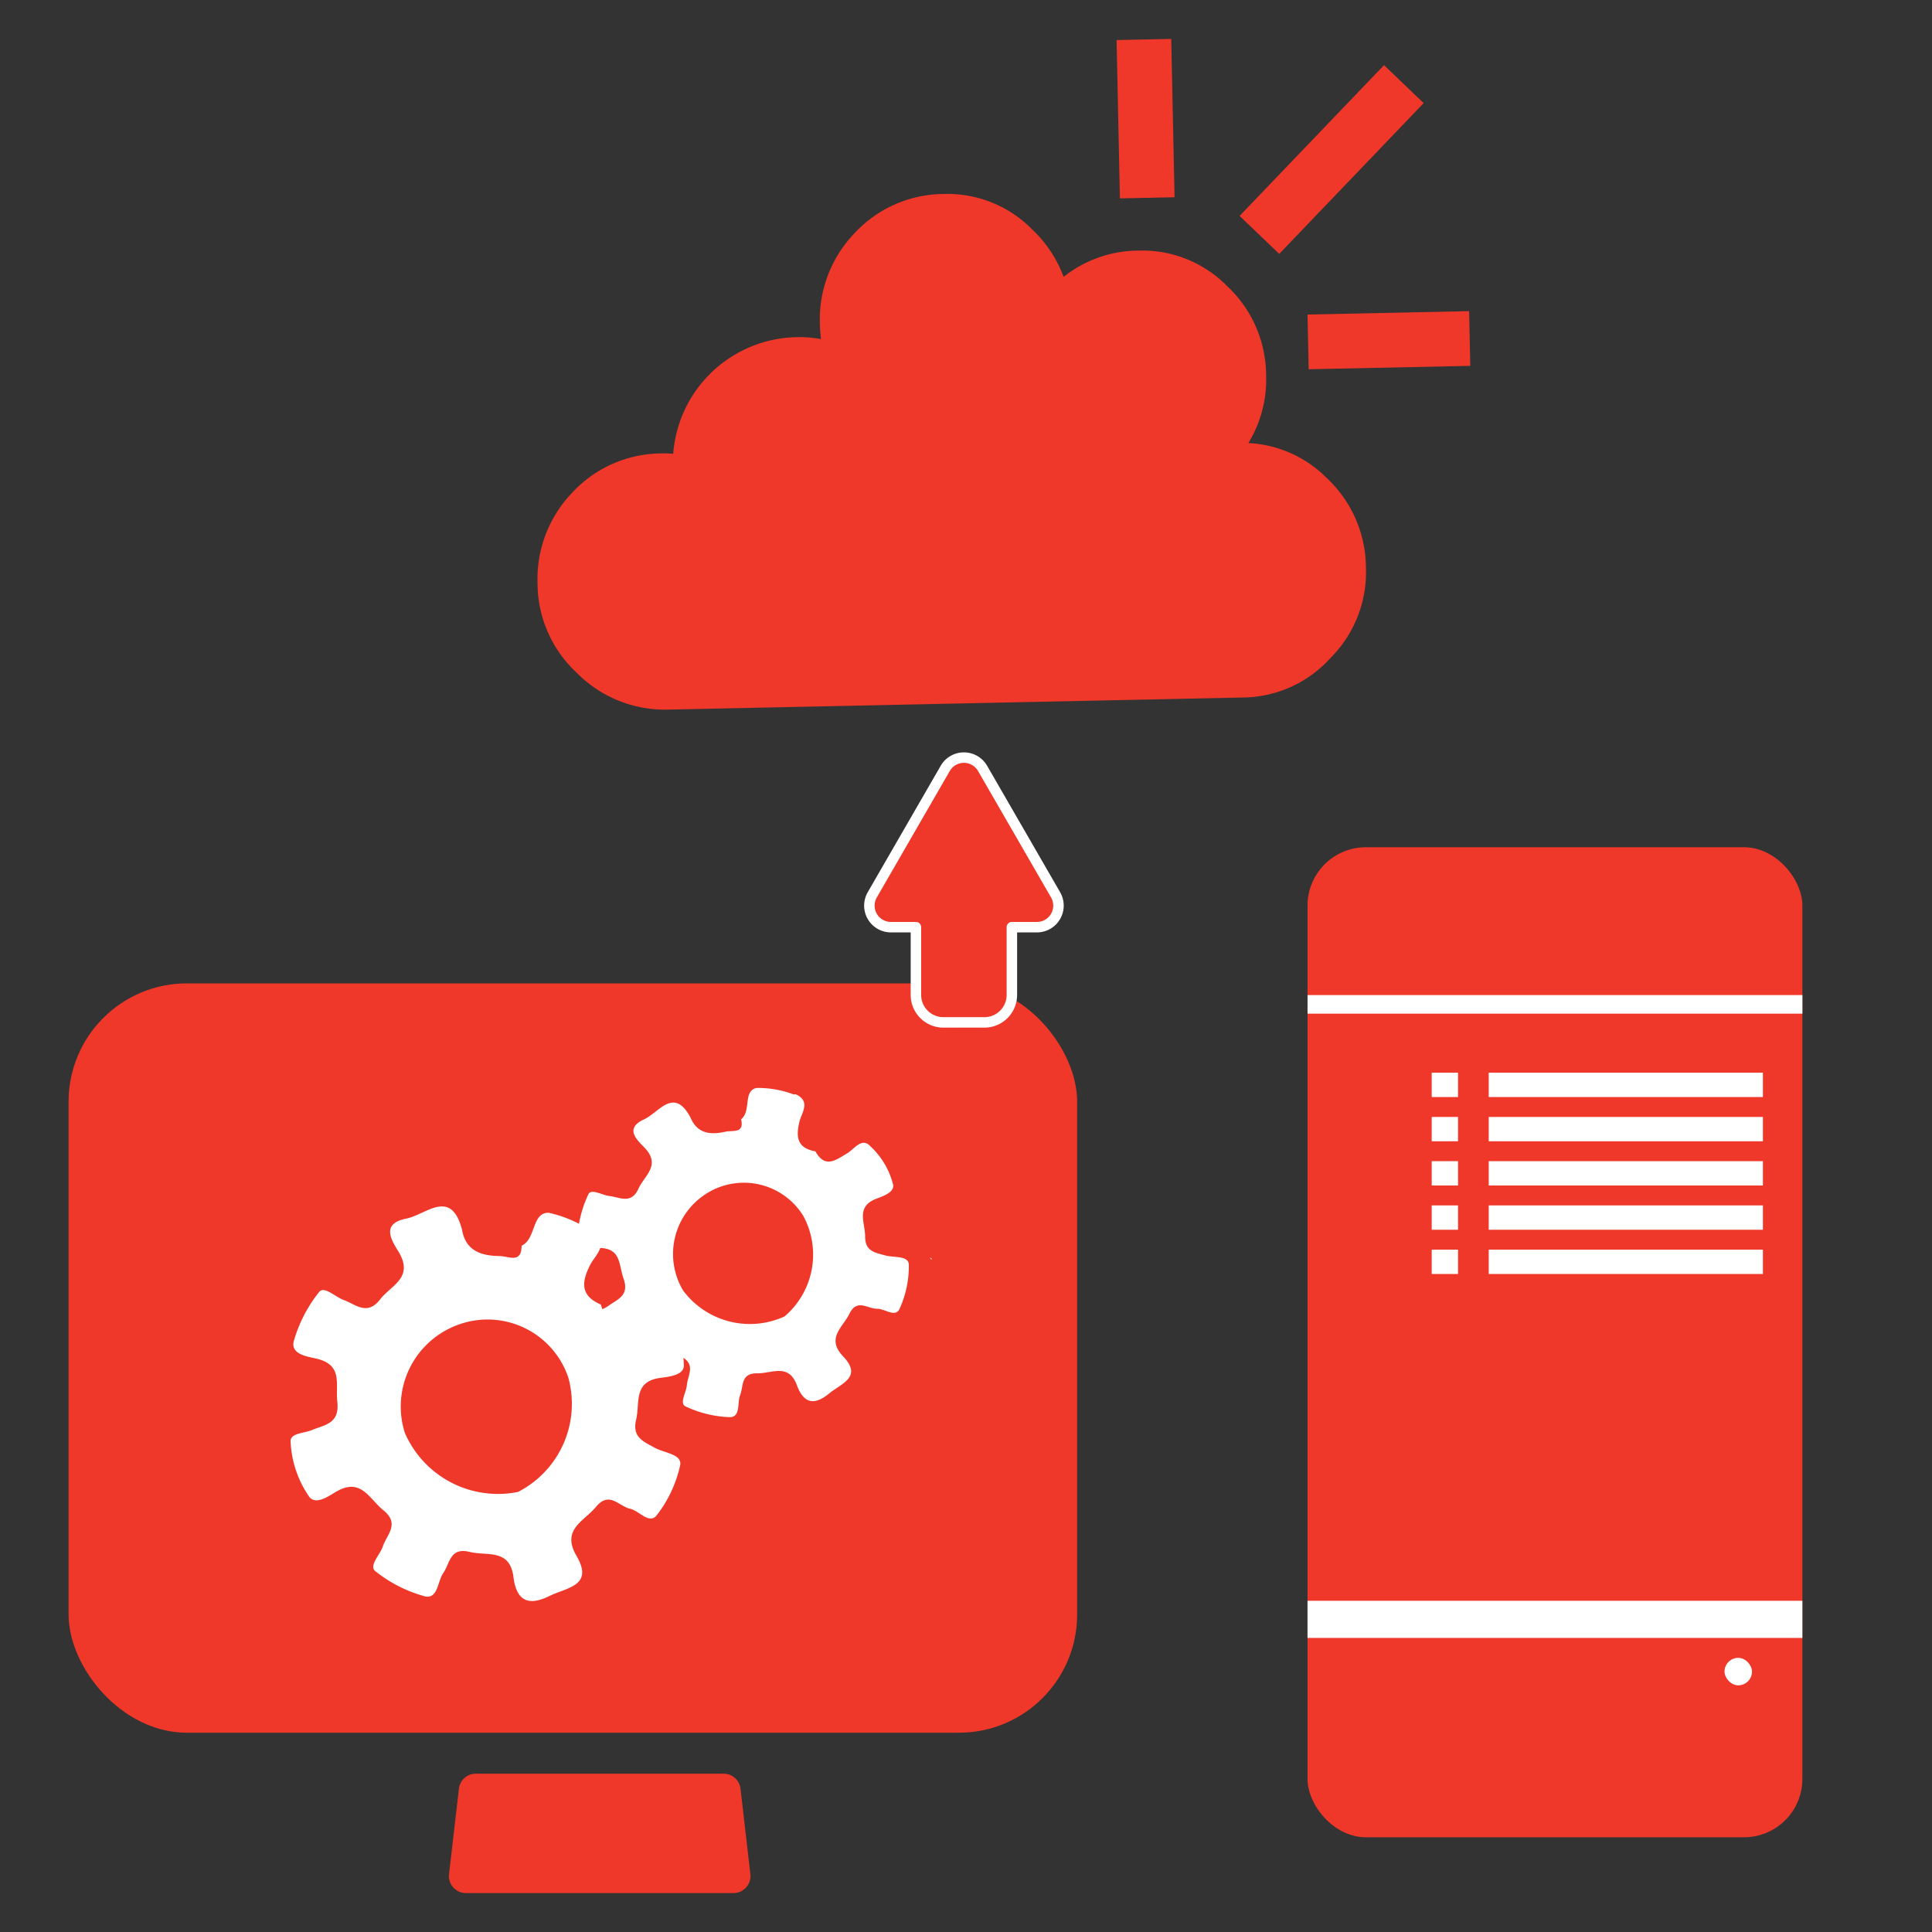
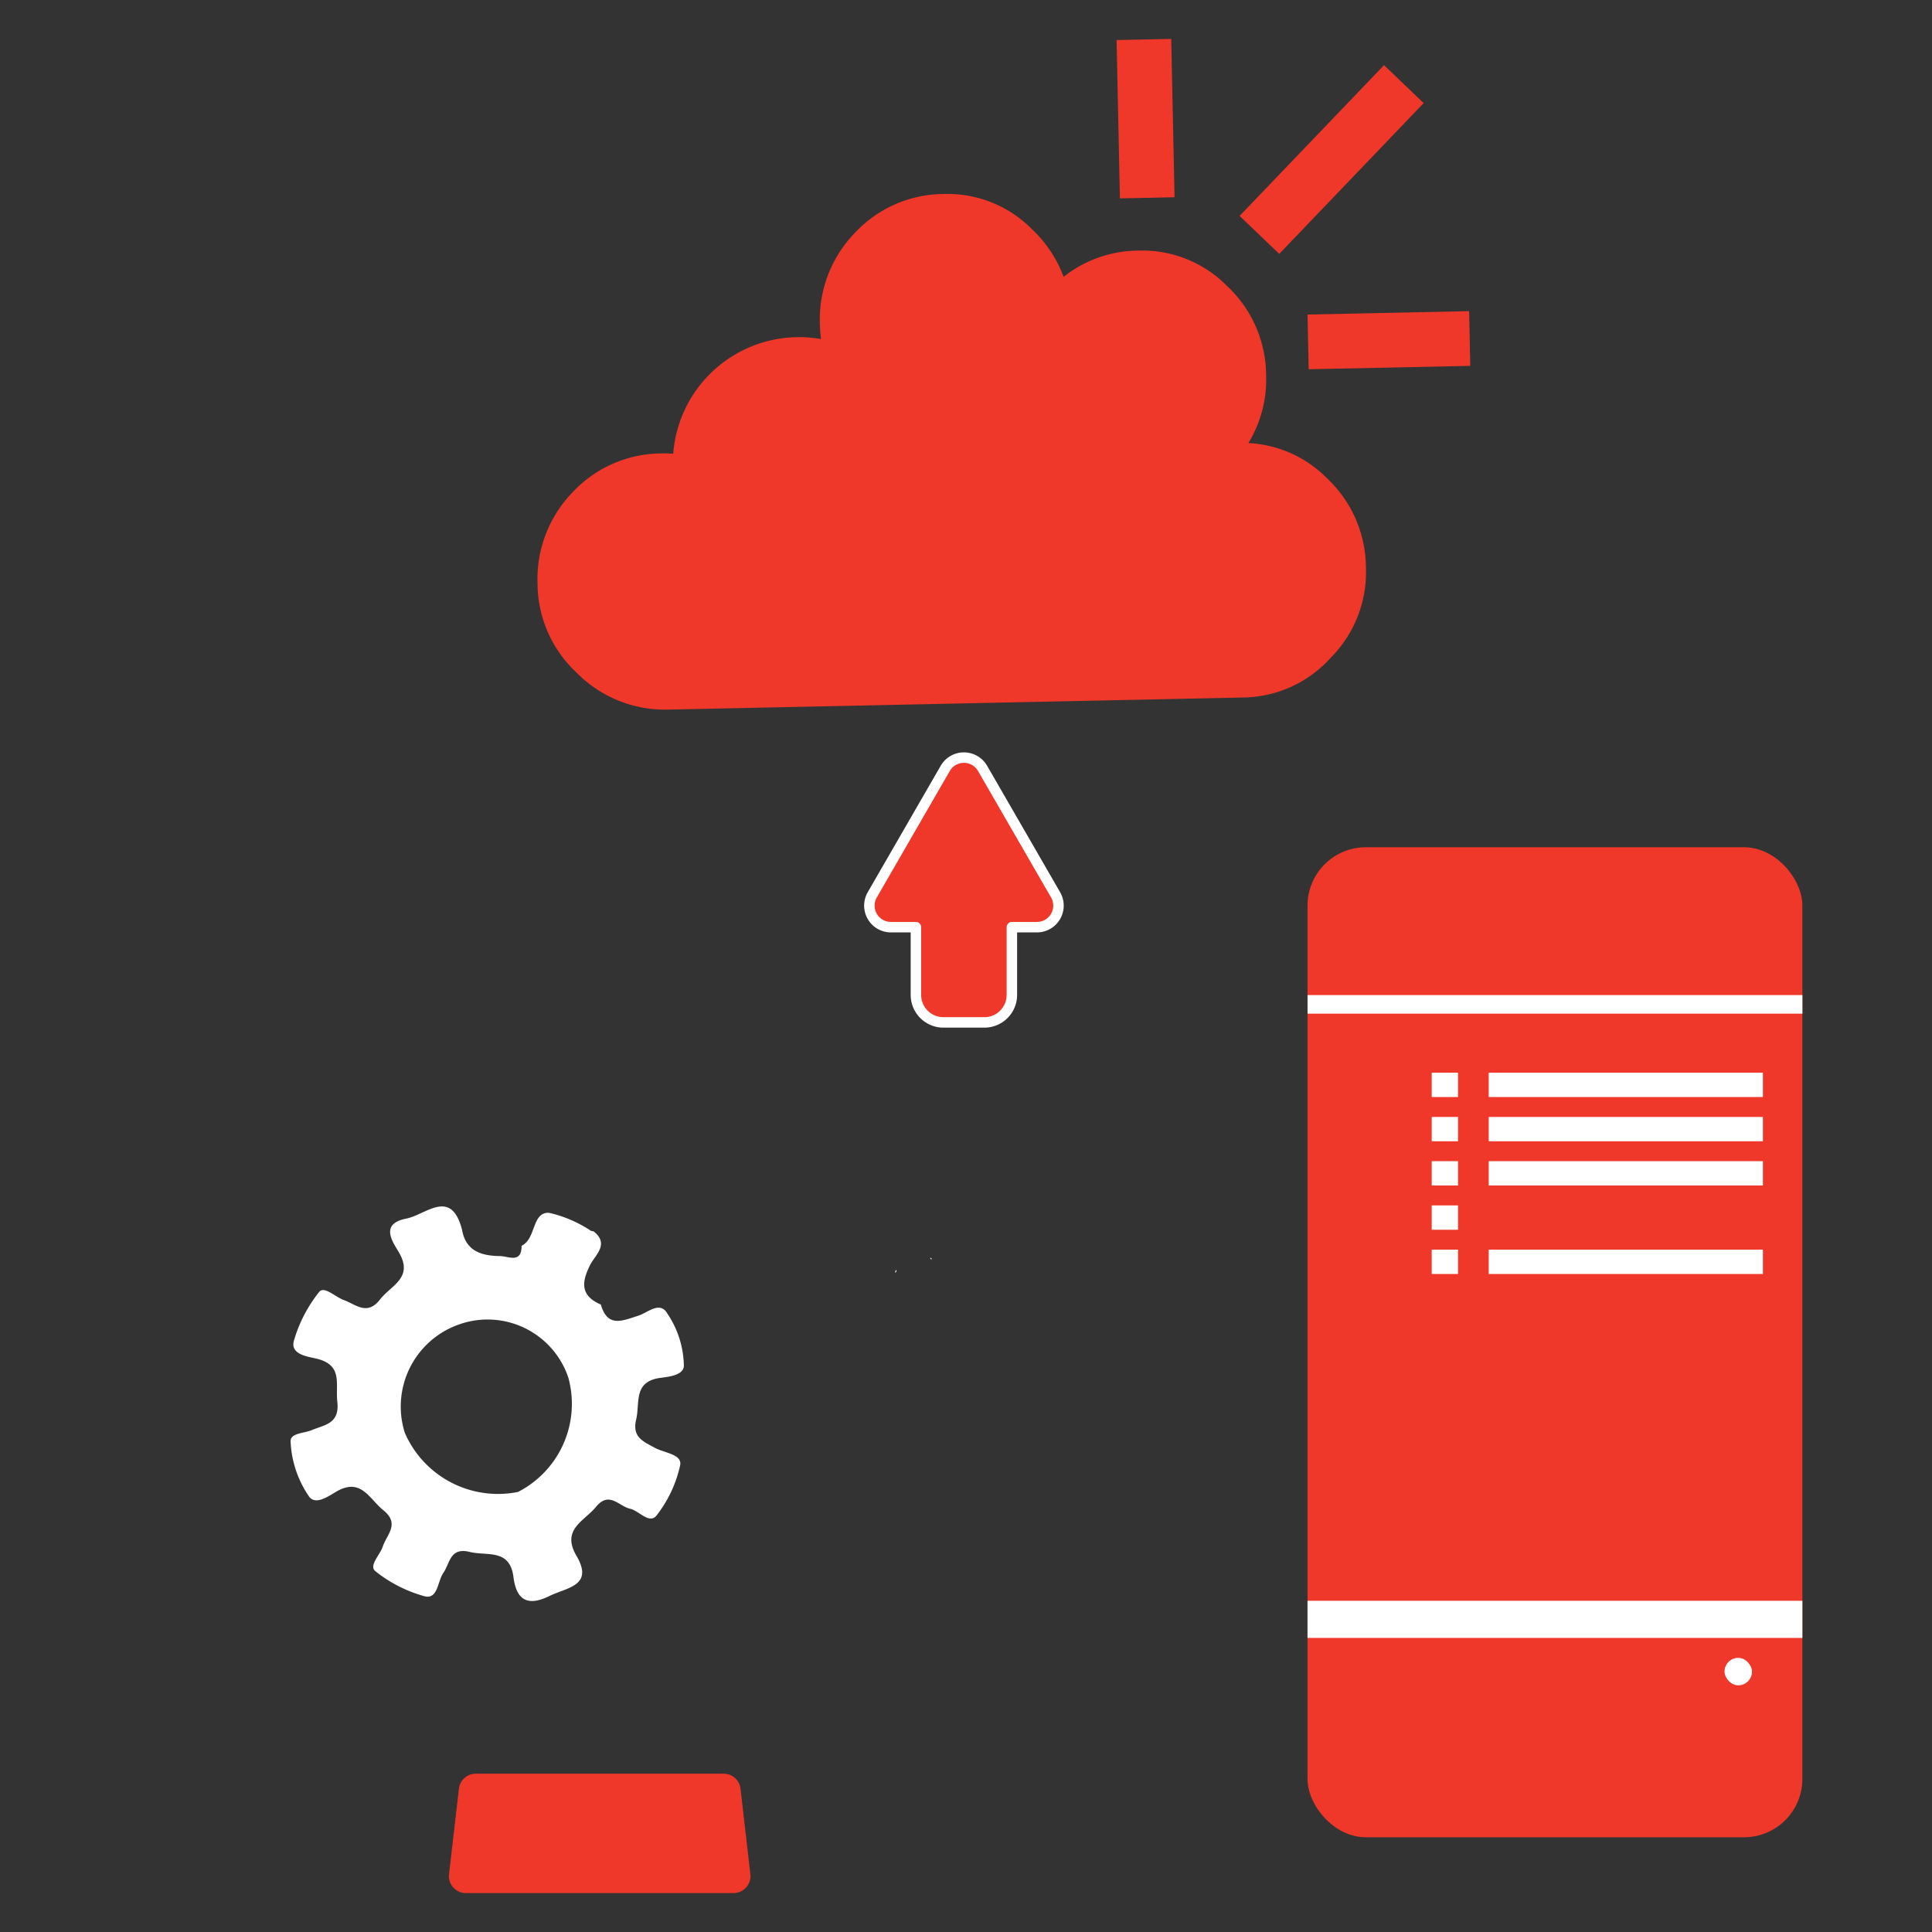
<svg xmlns="http://www.w3.org/2000/svg" id="Layer_1" data-name="Layer 1" viewBox="0 0 62 62">
  <rect x="0" y="0" width="62" height="62" fill="#333333" stroke="none" />
  <defs>
    <style>.cls-1,.cls-3{fill:#ef3829;}.cls-2{fill:#fff;}.cls-3{stroke:#fff;stroke-linejoin:round;stroke-width:0.336px;}</style>
  </defs>
  <title>CES_Icons_Cloud</title>
-   <rect class="cls-1" x="2.201" y="31.558" width="32.366" height="24.047" rx="3.795" />
  <path class="cls-2" d="M14.826,39.457c.118.698.63.844,1.221.852.273.003.69.25.692-.332.471-.222.32-1.071.872-1.058A4.024,4.024,0,0,1,18.962,39.497a.39.39,0,0,0,.086.018c.519.405.053.76-.105,1.07-.29.568-.318.995.339,1.28.215.752.694.518,1.201.358.299-.094.701-.493.94-.058a3.07,3.07,0,0,1,.523,1.677c-.025.293-.482.339-.752.375-.882.117-.651.802-.779,1.338-.136.568.228.702.6.907.296.163.879.205.813.555a4.011,4.011,0,0,1-.748,1.603c-.238.317-.563-.138-.861-.203-.36-.079-.667-.579-1.093-.06-.382.466-1.122.721-.626,1.571.564.967-.306,1.012-.874,1.292-.718.354-1.059.099-1.148-.608-.116-.925-.844-.671-1.403-.809-.638-.158-.632.362-.849.675-.187.27-.173.854-.599.748a4.387,4.387,0,0,1-1.578-.802c-.224-.174.143-.521.234-.792.128-.387.561-.73.018-1.168-.456-.367-.715-1.065-1.52-.59-.243.143-.676.455-.878.129A3.364,3.364,0,0,1,9.325,46.246c.002-.259.432-.249.671-.349.422-.176.909-.2.829-.917-.064-.57.189-1.173-.665-1.379-.274-.066-.848-.128-.73-.57a4.503,4.503,0,0,1,.813-1.571c.159-.202.515.16.783.257.395.143.754.52,1.173-.019.354-.456,1.085-.69.598-1.516-.194-.329-.618-.906.238-1.075C13.674,38.981,14.471,38.115,14.826,39.457Zm3.412,4.751a2.734,2.734,0,0,0-3.533-1.696,2.791,2.791,0,0,0-1.714,3.468,3.259,3.259,0,0,0,3.632,1.898A3.176,3.176,0,0,0,18.238,44.208Z" />
  <path class="cls-2" d="M28.755,40.746c.024.046.014.078-.038.094Z" />
  <path class="cls-2" d="M29.888,40.422a.403.403,0,0,1-.031-.038.068.068,0,0,1-.004-.025.336.336,0,0,1,.048.033Z" />
-   <path class="cls-2" d="M22.16,35.865c.225.534.661.555,1.134.45.218-.048.598.07.489-.395.334-.266.054-.914.497-1.007a3.298,3.298,0,0,1,1.187.207.32.32,0,0,0,.072-.002c.49.225.185.596.117.873-.124.507-.067.854.511.957.313.559.651.283,1.025.06.221-.131.466-.525.739-.223a2.516,2.516,0,0,1,.732,1.239c.035.239-.321.361-.53.44-.682.259-.369.762-.37,1.214-.002.479.313.518.649.611.267.074.74-.002.753.29A3.287,3.287,0,0,1,28.869,41.999c-.131.297-.475-.004-.725-0-.302.004-.641-.337-.883.158-.218.444-.76.786-.204,1.371.632.665-.054.865-.454,1.194-.507.417-.827.278-1.03-.269-.266-.716-.8-.376-1.271-.382-.538-.006-.436.408-.55.698-.099.251.023.714-.338.709a3.595,3.595,0,0,1-1.41-.343c-.211-.097.017-.443.037-.676.03-.333.311-.688-.205-.935-.432-.207-.771-.715-1.323-.186-.167.16-.453.49-.676.268a2.757,2.757,0,0,1-.788-1.291c-.047-.207.298-.28.47-.405.303-.22.688-.33.489-.887-.158-.443-.069-.971-.79-.975-.231-.001-.701.057-.689-.318a3.69,3.69,0,0,1,.354-1.406c.089-.191.441.031.673.058.342.04.699.273.932-.235.197-.43.736-.754.192-1.322-.217-.226-.663-.607-.012-.903C21.152,35.701,21.625,34.861,22.16,35.865Zm3.615,3.149a2.24,2.24,0,0,0-3.137-.689,2.287,2.287,0,0,0-.716,3.089,2.671,2.671,0,0,0,3.254.832A2.603,2.603,0,0,0,25.775,39.014Z" />
  <path class="cls-1" d="M23.539,60.751H14.951a.545.545,0,0,1-.541-.607l.317-2.742a.545.545,0,0,1,.541-.482h7.954a.546.546,0,0,1,.542.482l.316,2.742a.545.545,0,0,1-.541.607" />
  <path class="cls-1" d="M39.893,22.384A3.837,3.837,0,0,0,42.7,21.112a3.89,3.89,0,0,0,1.134-2.903A3.955,3.955,0,0,0,42.579,15.343a3.797,3.797,0,0,0-2.518-1.124,3.903,3.903,0,0,0,.57-2.176,3.943,3.943,0,0,0-1.255-2.866,3.821,3.821,0,0,0-2.857-1.135,3.89,3.89,0,0,0-2.386.842,3.999,3.999,0,0,0-1.006-1.518,3.808,3.808,0,0,0-2.857-1.14,3.926,3.926,0,0,0-2.848,1.259,3.993,3.993,0,0,0-1.111,2.916,4.233,4.233,0,0,0,.037.479,4.139,4.139,0,0,0-.798-.06A4.049,4.049,0,0,0,21.604,14.561a3.785,3.785,0,0,0-.394-.01,3.929,3.929,0,0,0-2.844,1.255,4.005,4.005,0,0,0-1.116,2.916A3.927,3.927,0,0,0,18.487,21.57a3.98,3.98,0,0,0,2.895,1.203Z" />
  <rect class="cls-1" x="39.383" y="4.238" width="6.7" height="1.761" transform="translate(9.477 32.438) rotate(-46.232)" />
  <rect class="cls-1" x="35.886" y="1.266" width="1.754" height="5.082" transform="translate(-0.072 0.772) rotate(-1.201)" />
  <rect class="cls-1" x="41.978" y="10.039" width="5.187" height="1.756" transform="translate(-0.219 0.937) rotate(-1.201)" />
  <path class="cls-3" d="M27.992,28.716l2.342-4.058a.692.692,0,0,1,1.198,0l2.343,4.058a.692.692,0,0,1-.599,1.038h-.804v2.174a.882.882,0,0,1-.882.882h-1.315a.882.882,0,0,1-.882-.882v-2.174H28.59A.692.692,0,0,1,27.992,28.716Z" />
  <rect class="cls-1" x="41.96" y="27.189" width="15.88" height="31.771" rx="1.873" />
  <rect class="cls-2" x="41.96" y="51.371" width="15.88" height="1.192" />
  <rect class="cls-2" x="41.96" y="31.934" width="15.88" height="0.596" transform="translate(99.801 64.463) rotate(180)" />
  <rect class="cls-2" x="55.342" y="53.202" width="0.882" height="0.882" rx="0.441" />
  <rect class="cls-2" x="47.775" y="37.263" width="8.799" height="0.781" />
-   <rect class="cls-2" x="47.775" y="38.683" width="8.799" height="0.781" />
  <rect class="cls-2" x="47.775" y="34.424" width="8.799" height="0.781" />
  <rect class="cls-2" x="47.775" y="35.844" width="8.799" height="0.781" />
  <rect class="cls-2" x="47.775" y="40.103" width="8.799" height="0.781" />
  <rect class="cls-2" x="45.945" y="37.263" width="0.845" height="0.781" />
  <rect class="cls-2" x="45.945" y="38.683" width="0.845" height="0.781" />
  <rect class="cls-2" x="45.945" y="34.424" width="0.845" height="0.781" />
  <rect class="cls-2" x="45.945" y="35.844" width="0.845" height="0.781" />
  <rect class="cls-2" x="45.945" y="40.103" width="0.845" height="0.781" />
</svg>